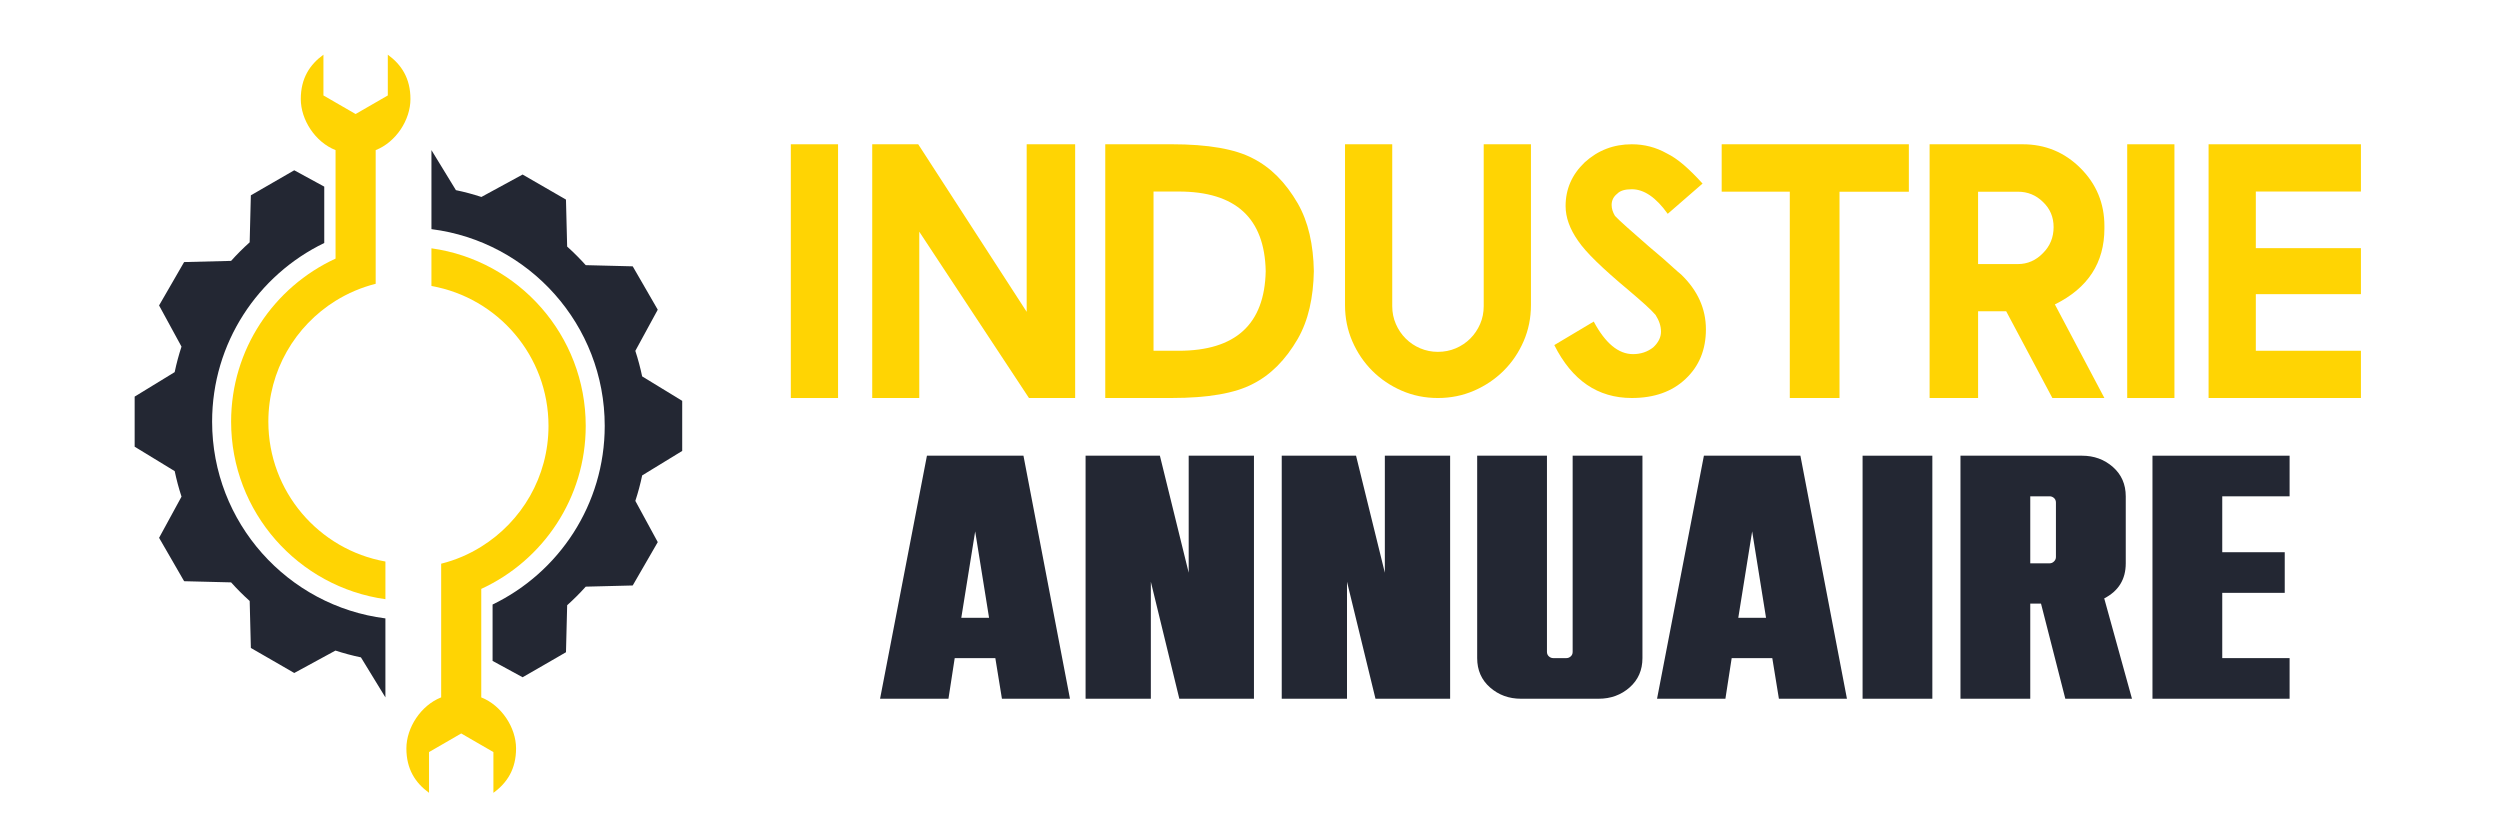
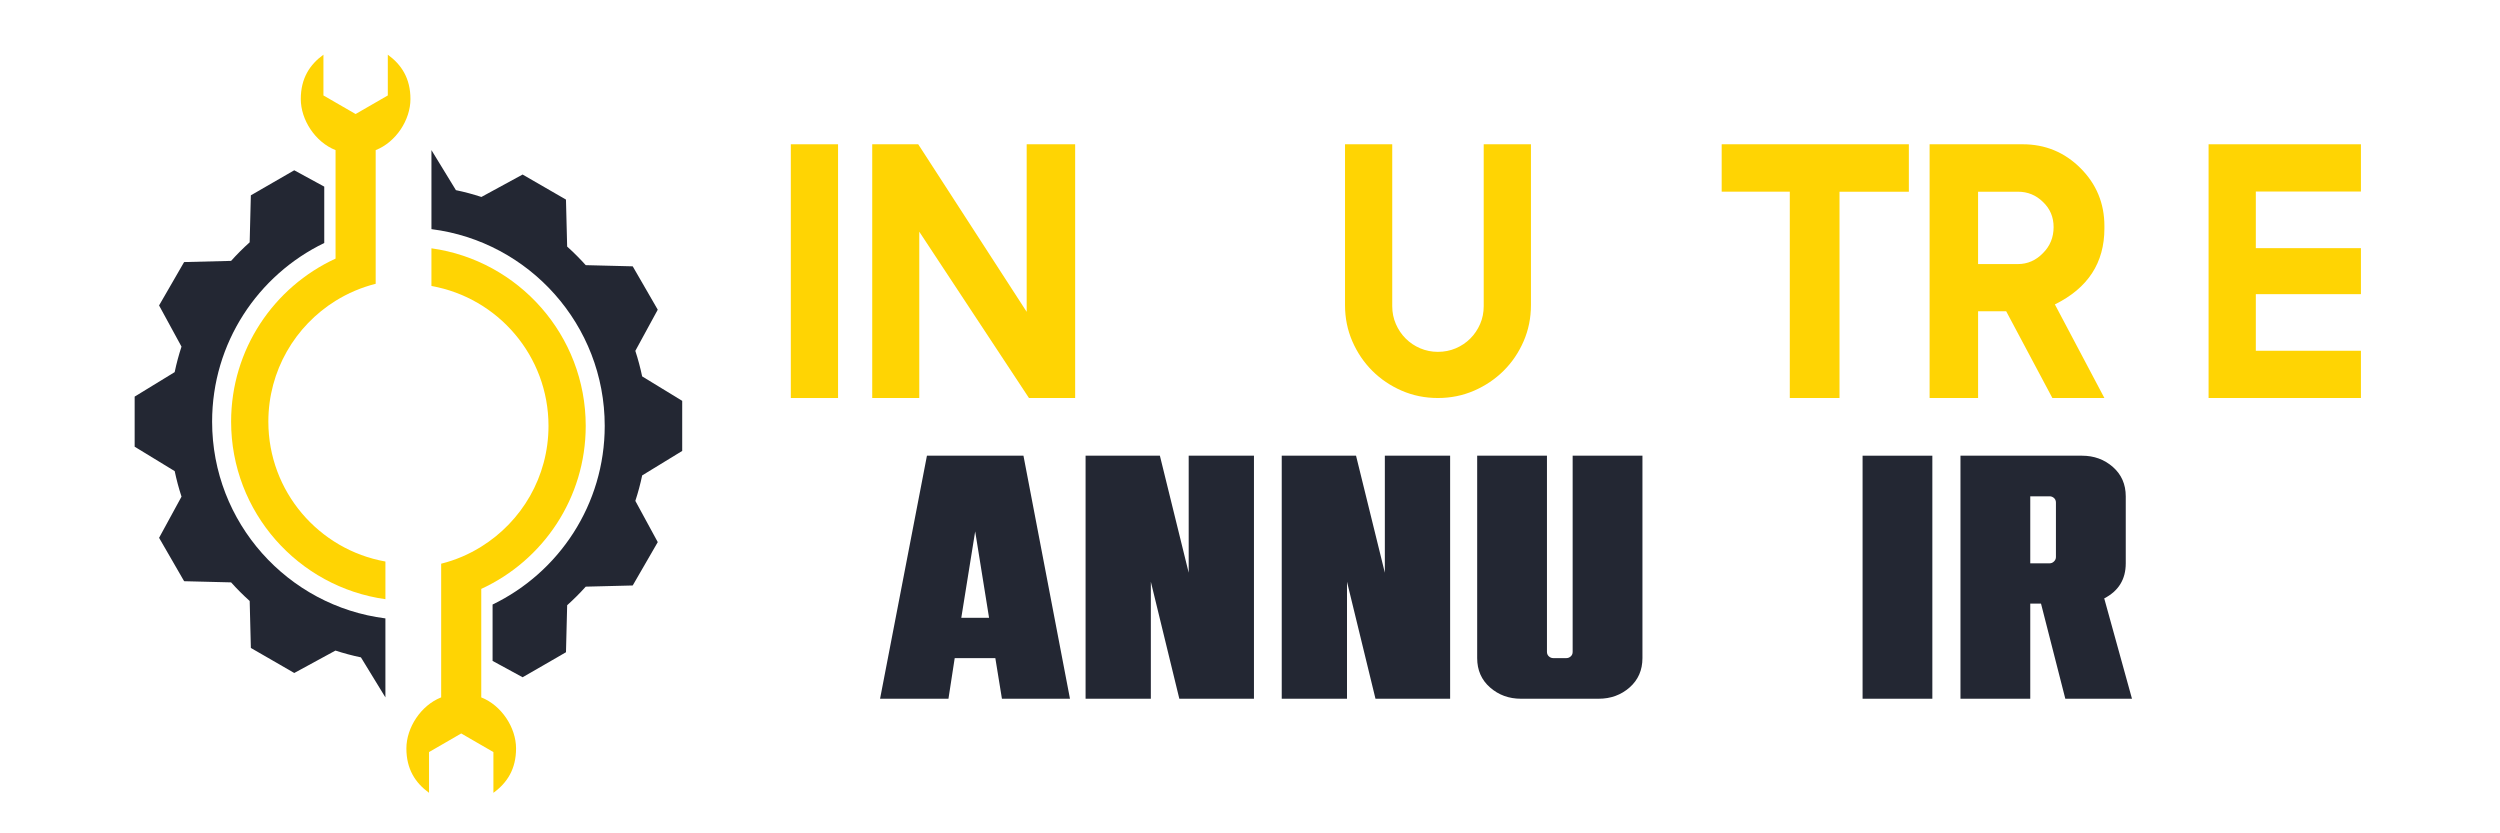
<svg xmlns="http://www.w3.org/2000/svg" version="1.1" baseProfile="tiny" id="Calque_1" x="0px" y="0px" width="180px" height="60px" viewBox="0 0 180 60" xml:space="preserve">
  <g>
    <path fill="#FFD403" d="M56.939,10.388h3.401v18.269h-3.401V10.388z" />
    <path fill="#FFD403" d="M77.411,10.388v18.269h-3.325l-7.898-11.974v11.974H62.8V10.388h3.312l7.809,12.064V10.388H77.411z" />
-     <path fill="#FFD403" d="M93.438,14.643c0.382,0.671,0.667,1.415,0.854,2.229c0.188,0.816,0.289,1.698,0.305,2.65   c-0.016,0.951-0.117,1.834-0.305,2.649c-0.187,0.816-0.472,1.559-0.854,2.229c-0.875,1.512-1.949,2.59-3.223,3.237   c-1.283,0.679-3.236,1.019-5.86,1.019h-4.776v-9.134v-9.135h4.776c2.624,0,4.577,0.34,5.86,1.02   C91.488,12.053,92.563,13.132,93.438,14.643z M84.863,25.255c4.103,0,6.191-1.912,6.268-5.732   c-0.076-3.822-2.165-5.733-6.268-5.733h-1.809v5.733v5.732H84.863z" />
    <path fill="#FFD403" d="M106.826,10.388h3.402v11.58c0,0.927-0.177,1.795-0.529,2.606c-0.354,0.811-0.832,1.519-1.439,2.121   c-0.607,0.602-1.316,1.081-2.127,1.434c-0.812,0.352-1.68,0.528-2.605,0.528s-1.795-0.176-2.605-0.528   c-0.811-0.353-1.519-0.832-2.121-1.434c-0.604-0.603-1.081-1.311-1.434-2.121c-0.352-0.811-0.527-1.679-0.527-2.606v-11.58h3.4   v11.657c0,0.458,0.088,0.888,0.262,1.286c0.174,0.4,0.409,0.749,0.707,1.045c0.297,0.298,0.645,0.532,1.045,0.702   c0.398,0.17,0.823,0.255,1.273,0.255c0.459,0,0.887-0.085,1.287-0.255c0.398-0.17,0.746-0.403,1.045-0.702   c0.297-0.296,0.532-0.645,0.707-1.045c0.174-0.397,0.26-0.827,0.26-1.286V10.388z" />
-     <path fill="#FFD403" d="M117.488,28.656c-2.446,0-4.306-1.27-5.579-3.81l2.84-1.693c0.834,1.562,1.776,2.344,2.829,2.344   c0.553,0,1.036-0.161,1.453-0.485c0.373-0.348,0.561-0.726,0.561-1.133c0-0.399-0.133-0.803-0.396-1.209   c-0.171-0.196-0.415-0.44-0.739-0.733c-0.324-0.292-0.726-0.643-1.209-1.051c-0.927-0.773-1.694-1.455-2.301-2.045   c-0.607-0.589-1.05-1.094-1.33-1.51c-0.596-0.849-0.894-1.682-0.894-2.497c0-1.223,0.459-2.271,1.377-3.146   c0.95-0.866,2.08-1.3,3.388-1.3c0.901,0,1.737,0.217,2.51,0.65c0.4,0.195,0.811,0.475,1.236,0.84   c0.423,0.366,0.875,0.812,1.35,1.339l-2.508,2.178c-0.843-1.181-1.705-1.77-2.588-1.77c-0.493,0-0.84,0.106-1.043,0.318   c-0.272,0.212-0.408,0.485-0.408,0.815c0,0.255,0.08,0.519,0.243,0.79c0.159,0.169,0.442,0.436,0.845,0.796   c0.404,0.361,0.934,0.826,1.588,1.396c0.764,0.636,1.345,1.142,1.745,1.515c0.263,0.239,0.457,0.408,0.585,0.509   c1.189,1.146,1.783,2.463,1.783,3.95c0,1.46-0.488,2.65-1.464,3.567C120.394,28.198,119.104,28.656,117.488,28.656z" />
    <path fill="#FFD403" d="M137.438,10.388v3.415h-1.657h-3.336v14.854h-3.58V13.802h-3.249h-1.655v-3.415H137.438z" />
    <path fill="#FFD403" d="M151.516,28.656h-3.745l-3.325-6.243h-2.024v6.243h-3.491V10.388h6.7c1.632,0,3.02,0.575,4.166,1.72   c1.146,1.146,1.72,2.535,1.72,4.166v0.178c0,2.472-1.188,4.294-3.566,5.466L151.516,28.656z M145.287,19.013   c0.697,0,1.3-0.264,1.809-0.79c0.509-0.509,0.764-1.133,0.764-1.872c0-0.722-0.255-1.325-0.764-1.809   c-0.502-0.494-1.104-0.739-1.809-0.739h-2.866v5.21H145.287z" />
-     <path fill="#FFD403" d="M153.159,10.388h3.4v18.269h-3.4V10.388z" />
    <path fill="#FFD403" d="M169.987,10.388v3.402h-7.568v4.077h7.568v3.312h-7.568v4.076h7.568v3.401h-10.969V10.388H169.987z" />
  </g>
  <g>
    <path fill="#232733" d="M77.038,50.309h-4.899l-0.475-2.925h-2.925l-0.45,2.925h-4.924l3.375-17.499h6.949L77.038,50.309z    M71.213,44.484l-1-6.225l-1,6.225H71.213z" />
    <path fill="#232733" d="M90.285,50.309h-5.373l-2.051-8.423v8.423h-4.699V32.81h5.35l2.074,8.426V32.81h4.699V50.309z" />
    <path fill="#232733" d="M104.409,50.309h-5.374l-2.051-8.423v8.423h-4.699V32.81h5.35l2.074,8.426V32.81h4.7V50.309z" />
    <path fill="#232733" d="M115.107,50.309h-5.599c-0.868,0-1.608-0.271-2.226-0.813c-0.617-0.542-0.925-1.246-0.925-2.112V32.81   h5.024v14.125c0,0.133,0.046,0.24,0.138,0.324c0.092,0.083,0.196,0.125,0.313,0.125h0.949c0.117,0,0.222-0.042,0.313-0.125   c0.093-0.084,0.137-0.191,0.137-0.324V32.81h5.025v14.574c0,0.866-0.309,1.57-0.924,2.112   C116.716,50.037,115.973,50.309,115.107,50.309z" />
-     <path fill="#232733" d="M132.98,50.309h-4.899l-0.476-2.925h-2.924l-0.452,2.925h-4.922l3.374-17.499h6.948L132.98,50.309z    M127.155,44.484l-1-6.225l-0.999,6.225H127.155z" />
    <path fill="#232733" d="M139.129,50.309h-5.023V32.81h5.023V50.309z" />
    <path fill="#232733" d="M153.503,50.309h-4.8l-1.75-6.849h-0.774v6.849h-5.025V32.81h8.749c0.866,0,1.61,0.271,2.226,0.813   c0.616,0.542,0.925,1.247,0.925,2.112v4.824c0,1.15-0.517,1.992-1.55,2.525L153.503,50.309z M147.577,40.559   c0.118,0,0.222-0.046,0.314-0.137c0.091-0.091,0.136-0.195,0.136-0.313v-3.924c0-0.134-0.045-0.241-0.136-0.326   c-0.093-0.082-0.196-0.125-0.314-0.125h-1.398v4.824H147.577z" />
-     <path fill="#232733" d="M164.851,50.309h-9.873V32.81h9.873v2.925h-4.849v4.025h4.499v2.925h-4.499v4.699h4.849V50.309z" />
  </g>
  <path fill-rule="evenodd" fill="#232733" d="M46.235,27.1c-0.131-0.625-0.295-1.238-0.491-1.838l1.614-2.964l-0.901-1.562  l-0.901-1.56l-3.383-0.085c-0.422-0.469-0.869-0.917-1.338-1.338l-0.085-3.383l-1.561-0.902l-1.562-0.902l-2.966,1.615  c-0.598-0.195-1.21-0.361-1.835-0.49l-1.762-2.883v5.69c7.034,0.887,12.476,6.892,12.476,14.167c0,5.66-3.296,10.554-8.074,12.861  v4.059l2.162,1.177l1.562-0.899l1.561-0.903l0.085-3.384c0.469-0.422,0.916-0.866,1.338-1.337l3.382-0.085l0.902-1.562l0.901-1.56  l-1.614-2.968c0.196-0.599,0.361-1.211,0.492-1.835l2.882-1.762v-1.803v-1.803L46.235,27.1L46.235,27.1z" />
  <path fill-rule="evenodd" fill="#FFD403" d="M34.651,42.4c4.439-2.041,7.521-6.529,7.521-11.735c0-6.52-4.832-11.91-11.109-12.787  v2.713c4.791,0.852,8.429,5.038,8.429,10.073c0,3.673-1.936,6.892-4.841,8.695c-0.881,0.55-1.854,0.97-2.887,1.227v2.748v6.876  c-1.466,0.578-2.504,2.185-2.504,3.676c0,1.492,0.643,2.48,1.63,3.197v-1.599v-1.336l1.159-0.669l1.158-0.671l1.159,0.671  l1.159,0.669v1.336v1.599c0.988-0.717,1.631-1.705,1.631-3.197c0-1.491-1.039-3.096-2.505-3.674V42.4L34.651,42.4z" />
  <path fill-rule="evenodd" fill="#232733" d="M12.578,33.921c0.131,0.626,0.295,1.239,0.491,1.837l-1.615,2.965l0.902,1.562  l0.901,1.562l3.382,0.084c0.421,0.471,0.869,0.918,1.338,1.339l0.085,3.382l1.562,0.9l1.562,0.903l2.967-1.614  c0.597,0.194,1.209,0.36,1.834,0.489l1.762,2.882v-5.688c-7.035-0.887-12.477-6.892-12.477-14.166  c0-5.662,3.296-10.554,8.074-12.863v-4.058l-2.161-1.177l-1.562,0.901l-1.562,0.902l-0.085,3.383  c-0.469,0.421-0.916,0.867-1.337,1.337l-3.383,0.085l-0.901,1.562l-0.902,1.561l1.615,2.965c-0.196,0.599-0.361,1.211-0.492,1.837  l-2.881,1.762v1.803v1.804L12.578,33.921L12.578,33.921z" />
  <path fill-rule="evenodd" fill="#FFD403" d="M24.161,18.62c-4.439,2.043-7.521,6.53-7.521,11.737c0,6.519,4.833,11.91,11.11,12.785  V40.43c-4.791-0.853-8.429-5.037-8.429-10.073c0-3.672,1.935-6.893,4.84-8.698c0.882-0.548,1.854-0.966,2.888-1.226v-2.746v-6.878  c1.466-0.576,2.503-2.182,2.503-3.675c0-1.492-0.643-2.478-1.63-3.196v1.597v1.338l-1.159,0.669L25.604,8.21l-1.159-0.669  l-1.158-0.669V5.534V3.937c-0.987,0.718-1.63,1.704-1.63,3.196c0,1.493,1.038,3.098,2.503,3.675V18.62L24.161,18.62z" />
</svg>